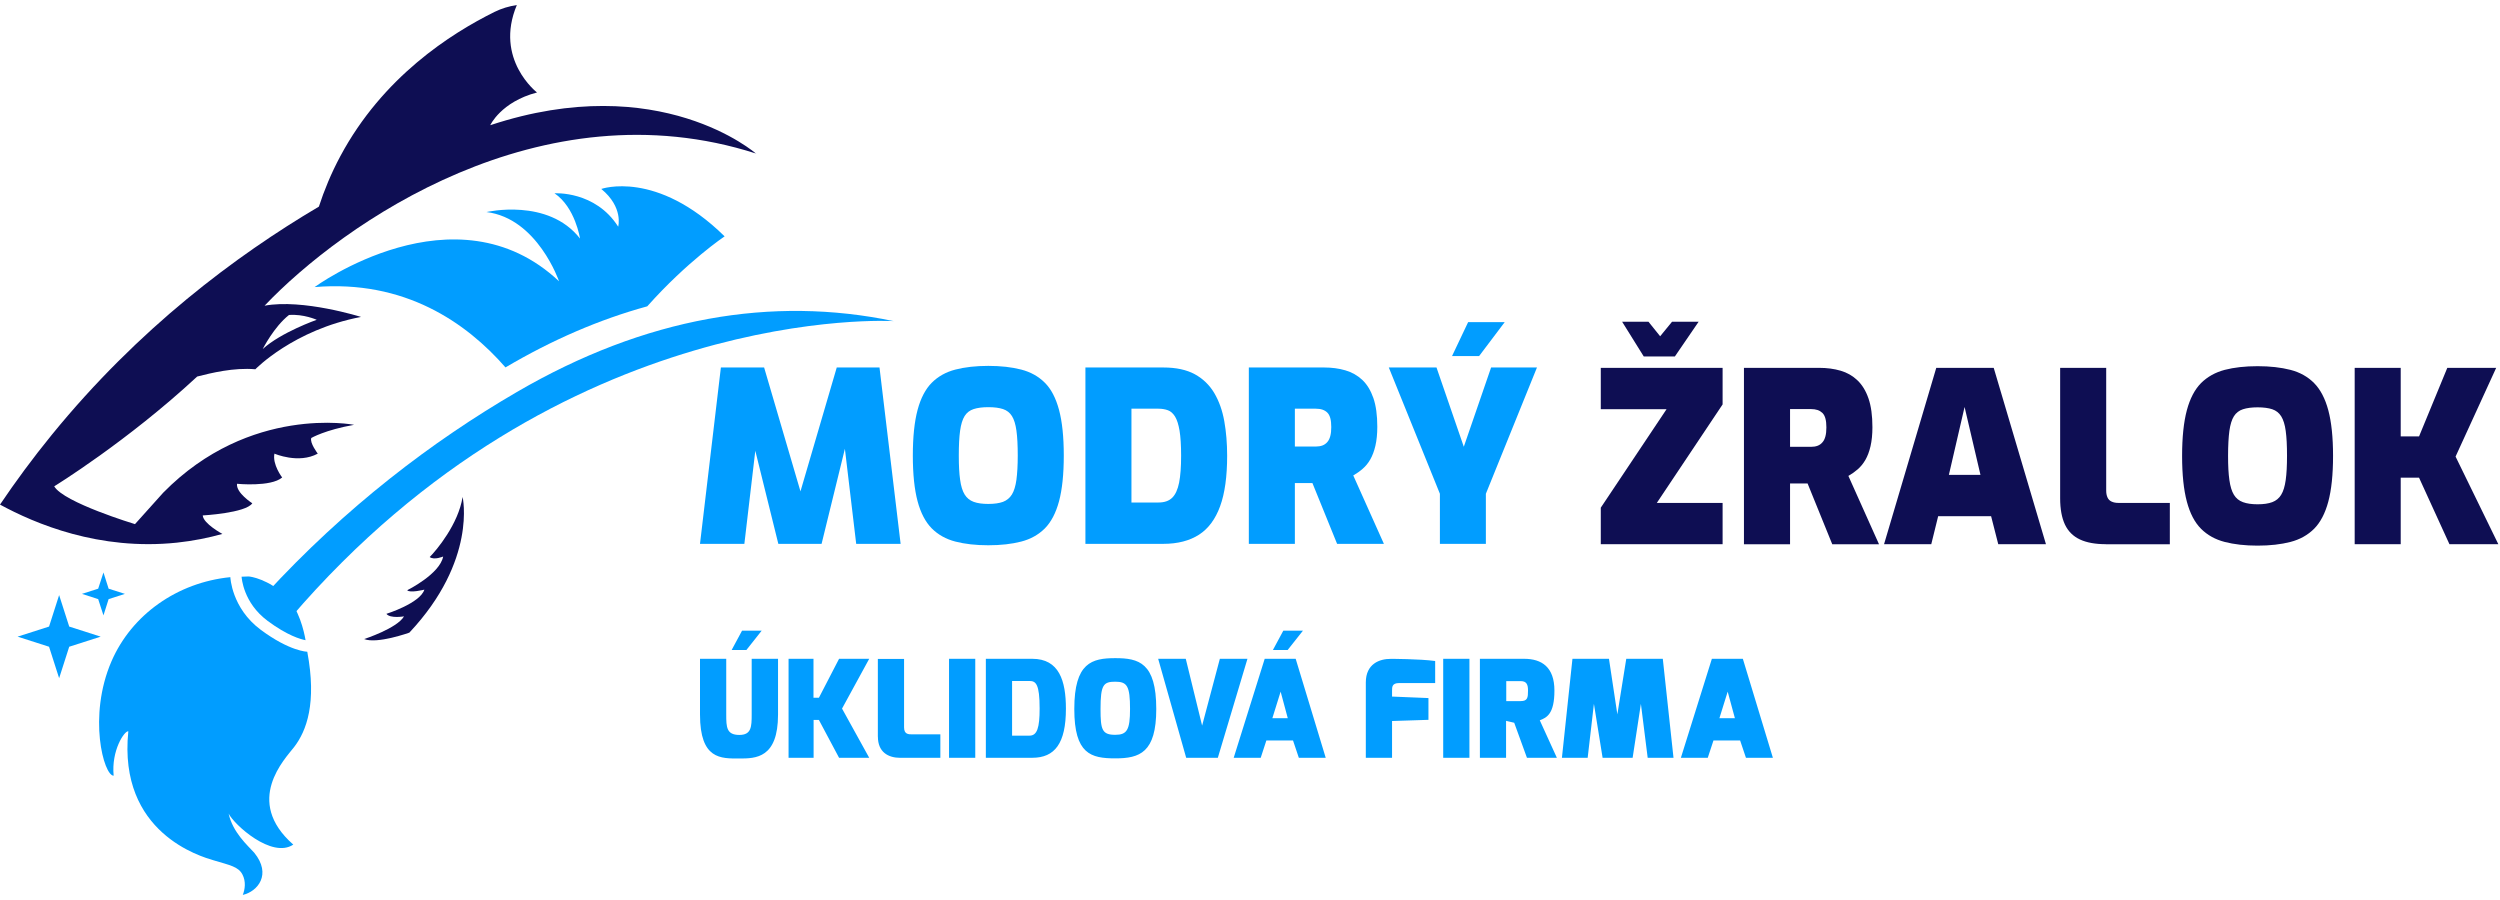
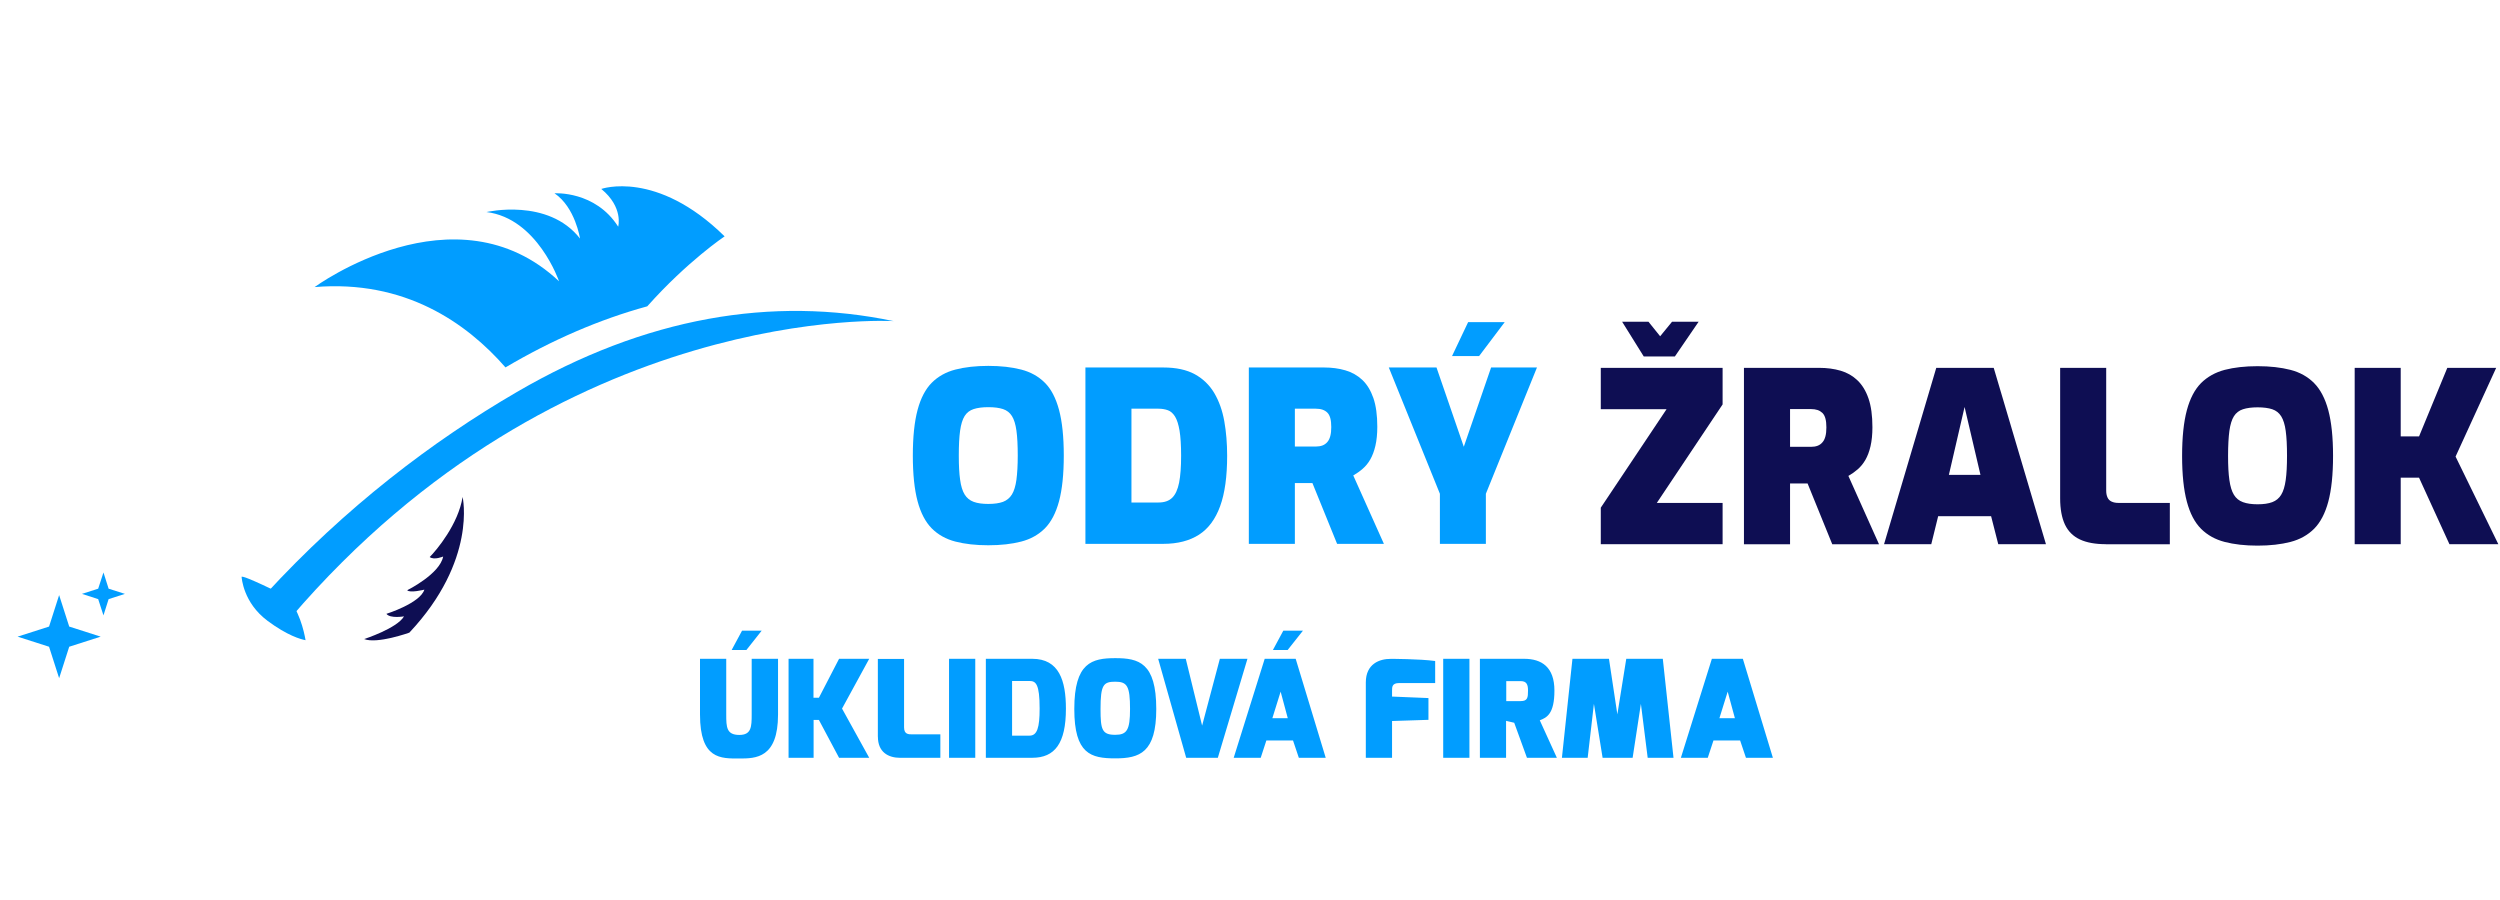
<svg xmlns="http://www.w3.org/2000/svg" width="150" height="54" viewBox="0 0 150 54" fill="none">
  <path d="M25.782 33.422C26.191 33.013 27.501 31.448 27.756 29.818C27.756 29.818 28.64 33.618 24.561 37.958C24.561 37.958 22.628 38.653 21.848 38.343C21.848 38.343 23.822 37.704 24.241 36.982C24.241 36.982 23.409 37.126 23.185 36.83C23.185 36.83 25.207 36.194 25.462 35.379C25.462 35.379 24.578 35.599 24.434 35.413C24.434 35.413 26.391 34.447 26.59 33.391C26.59 33.391 26.05 33.625 25.782 33.422Z" fill="#0E0E53" />
-   <path d="M45.367 9.222C45.367 9.222 39.59 4.143 29.414 7.513C29.414 7.513 30.057 6.113 32.22 5.549C32.22 5.549 29.644 3.562 31.009 0.305C30.542 0.37 30.091 0.508 29.665 0.718C27.041 2.021 22.965 4.617 20.421 9.37C19.864 10.409 19.448 11.43 19.134 12.396C14.138 15.35 8.315 19.697 3.109 26.087C1.96 27.497 0.929 28.9 0 30.276C2.101 31.417 5.936 33.051 10.616 32.559C11.607 32.453 12.518 32.267 13.343 32.036C13.343 32.036 12.195 31.417 12.164 30.926C12.164 30.926 14.739 30.785 15.138 30.197C15.138 30.197 14.155 29.571 14.22 29.027C14.22 29.027 16.253 29.23 16.93 28.649C16.93 28.649 16.332 27.872 16.466 27.218C16.466 27.218 17.914 27.848 19.066 27.218C19.066 27.218 18.57 26.568 18.677 26.279C18.677 26.279 19.496 25.798 21.246 25.489C21.246 25.489 15.001 24.264 9.794 29.56L8.099 31.448C8.099 31.448 3.814 30.152 3.253 29.179C3.253 29.179 7.635 26.489 11.83 22.593C12.669 22.38 14.021 22.043 15.321 22.156C15.321 22.156 17.604 19.787 21.662 19.016C21.662 19.016 18.168 17.916 15.874 18.342C20.538 13.435 32.447 5.054 45.37 9.215M17.339 18.899C18.213 18.831 19.004 19.188 19.004 19.188C19.004 19.188 16.865 19.938 15.764 20.942C15.764 20.942 16.431 19.615 17.339 18.899Z" fill="#0E0E53" />
  <path d="M17.434 37.071L15.914 35.675C20.739 30.42 25.956 26.462 31.011 23.521C38.742 19.02 46.346 17.747 53.619 19.267C53.619 19.267 33.7 18.057 17.438 37.068" fill="#019DFF" />
  <path d="M30.327 22.046C33.14 20.385 35.98 19.161 38.835 18.38C41.235 15.684 43.477 14.181 43.477 14.181C39.385 10.158 36.077 11.337 36.077 11.337C37.421 12.441 37.091 13.6 37.091 13.6C35.716 11.433 33.271 11.598 33.271 11.598C34.519 12.444 34.801 14.312 34.801 14.312C32.885 11.856 29.189 12.723 29.189 12.723C32.253 13.101 33.542 16.877 33.542 16.877C27.325 11.031 18.875 17.225 18.875 17.225C24.278 16.774 27.981 19.353 30.334 22.05" fill="#019DFF" />
-   <path d="M18.436 39.1C19.017 42.181 18.395 43.853 17.645 44.826C17.102 45.531 14.612 48.055 17.597 50.676C16.307 51.539 14.037 49.469 13.718 48.815C13.962 49.94 14.852 50.72 15.255 51.164C16.317 52.471 15.454 53.492 14.567 53.695C14.698 53.361 14.77 52.894 14.543 52.464C14.299 52 13.81 51.917 12.813 51.618C12.074 51.398 7.077 49.991 7.699 43.877C7.472 43.836 6.671 45.019 6.819 46.542C6.224 46.545 5.261 42.983 6.688 39.681C7.902 36.875 10.643 34.946 13.821 34.629C13.821 34.629 13.889 36.48 15.643 37.786C17.397 39.09 18.432 39.103 18.432 39.103" fill="#019DFF" />
-   <path d="M16.047 37.246C17.24 38.134 18.042 38.357 18.334 38.412C18.241 37.879 17.942 36.521 17.137 35.744C16.123 34.767 15.033 34.581 14.902 34.588C14.747 34.592 14.596 34.598 14.496 34.602C14.499 34.66 14.592 36.163 16.05 37.246" fill="#019DFF" />
+   <path d="M16.047 37.246C17.24 38.134 18.042 38.357 18.334 38.412C18.241 37.879 17.942 36.521 17.137 35.744C14.747 34.592 14.596 34.598 14.496 34.602C14.499 34.66 14.592 36.163 16.05 37.246" fill="#019DFF" />
  <path d="M4.153 37.594L6.041 38.199L4.153 38.804L3.548 40.692L2.943 38.804L1.055 38.199L2.943 37.594L3.548 35.706L4.153 37.594Z" fill="#019DFF" />
  <path d="M6.517 35.321L7.494 35.633L6.517 35.947L6.208 36.923L5.891 35.947L4.918 35.633L5.891 35.321L6.208 34.347L6.517 35.321Z" fill="#019DFF" />
-   <path d="M42 32.631L43.253 22.049H45.847L48.028 29.483L50.205 22.049H52.77L54.037 32.631H51.372L50.562 25.821L50.961 25.836L49.295 32.631H46.7L45.019 25.836L45.462 25.821L44.662 32.631H42Z" fill="#019DFF" />
  <path d="M59.298 32.716C58.545 32.716 57.889 32.641 57.325 32.495C56.761 32.349 56.286 32.085 55.908 31.706C55.53 31.324 55.244 30.782 55.055 30.075C54.866 29.369 54.77 28.455 54.77 27.334C54.77 26.214 54.866 25.3 55.055 24.594C55.244 23.887 55.53 23.341 55.908 22.963C56.286 22.584 56.761 22.32 57.325 22.174C57.892 22.028 58.549 21.953 59.298 21.953C60.048 21.953 60.708 22.028 61.272 22.174C61.836 22.32 62.31 22.584 62.689 22.963C63.071 23.341 63.352 23.887 63.542 24.594C63.731 25.3 63.827 26.214 63.827 27.334C63.827 28.455 63.731 29.369 63.542 30.075C63.352 30.782 63.067 31.324 62.689 31.706C62.307 32.085 61.836 32.349 61.272 32.495C60.708 32.641 60.048 32.716 59.298 32.716ZM59.298 30.236C59.659 30.236 59.955 30.193 60.18 30.111C60.408 30.025 60.587 29.875 60.715 29.669C60.844 29.458 60.933 29.165 60.986 28.784C61.036 28.405 61.065 27.92 61.065 27.331C61.065 26.742 61.04 26.218 60.986 25.836C60.933 25.457 60.844 25.165 60.715 24.961C60.587 24.758 60.408 24.619 60.18 24.544C59.951 24.469 59.659 24.43 59.298 24.43C58.938 24.43 58.656 24.469 58.42 24.544C58.188 24.619 58.006 24.758 57.878 24.961C57.749 25.168 57.66 25.457 57.607 25.836C57.553 26.218 57.528 26.717 57.528 27.331C57.528 27.945 57.553 28.405 57.607 28.784C57.657 29.165 57.749 29.458 57.878 29.669C58.006 29.875 58.185 30.025 58.42 30.111C58.652 30.197 58.945 30.236 59.298 30.236Z" fill="#019DFF" />
  <path d="M65.125 32.631V22.049H69.796C70.567 22.049 71.195 22.185 71.692 22.456C72.184 22.727 72.573 23.106 72.859 23.587C73.144 24.073 73.344 24.633 73.458 25.275C73.572 25.918 73.629 26.607 73.629 27.345C73.629 28.591 73.49 29.597 73.208 30.372C72.926 31.146 72.505 31.717 71.941 32.081C71.374 32.445 70.66 32.631 69.796 32.631H65.125ZM67.887 30.15H69.511C69.861 30.15 70.135 30.058 70.332 29.865C70.525 29.676 70.664 29.372 70.746 28.962C70.828 28.548 70.867 28.009 70.867 27.345C70.867 26.721 70.835 26.218 70.774 25.843C70.71 25.468 70.621 25.186 70.503 24.994C70.382 24.801 70.243 24.676 70.075 24.615C69.911 24.555 69.722 24.522 69.511 24.522H67.887V30.147V30.15Z" fill="#019DFF" />
  <path d="M74.93 32.631V22.049H79.444C79.908 22.049 80.336 22.106 80.725 22.221C81.114 22.335 81.453 22.527 81.739 22.795C82.024 23.066 82.246 23.43 82.403 23.884C82.56 24.34 82.638 24.915 82.638 25.607C82.638 26.043 82.599 26.425 82.524 26.746C82.449 27.07 82.346 27.342 82.217 27.567C82.089 27.791 81.935 27.977 81.76 28.127C81.585 28.28 81.396 28.412 81.196 28.527L83.034 32.631H80.226L78.745 28.983H77.692V32.631H74.93ZM77.692 26.792H78.948C79.102 26.792 79.234 26.771 79.348 26.728C79.462 26.685 79.558 26.617 79.641 26.521C79.722 26.428 79.78 26.307 79.819 26.157C79.858 26.011 79.876 25.832 79.876 25.622C79.876 25.411 79.858 25.236 79.819 25.093C79.78 24.951 79.722 24.84 79.641 24.758C79.558 24.676 79.462 24.619 79.348 24.579C79.234 24.54 79.102 24.522 78.948 24.522H77.692V26.785V26.792Z" fill="#019DFF" />
  <path d="M86.394 32.631V29.626L83.328 22.049H86.19L87.828 26.806L89.466 22.049H92.218L89.152 29.626V32.631H86.39H86.394ZM87.122 21.364L88.089 19.326H90.284L88.746 21.364H87.122Z" fill="#019DFF" />
  <path d="M96.047 32.652V30.461L99.994 24.551H96.047V22.071H103.356V24.265L99.409 30.175H103.356V32.652H96.047ZM98.624 21.386L97.328 19.305H98.909L99.609 20.176L100.322 19.305H101.917L100.494 21.386H98.627H98.624Z" fill="#0E0E53" />
  <path d="M104.637 32.652V22.071H109.155C109.619 22.071 110.047 22.128 110.436 22.242C110.825 22.356 111.164 22.549 111.446 22.82C111.731 23.091 111.953 23.452 112.11 23.909C112.267 24.365 112.345 24.94 112.345 25.632C112.345 26.071 112.306 26.45 112.231 26.774C112.156 27.096 112.053 27.37 111.924 27.592C111.796 27.813 111.642 28.002 111.467 28.155C111.289 28.309 111.103 28.441 110.903 28.555L112.741 32.656H109.936L108.455 29.008H107.403V32.656H104.637V32.652ZM107.403 26.81H108.655C108.809 26.81 108.941 26.789 109.055 26.746C109.169 26.703 109.265 26.635 109.347 26.539C109.43 26.446 109.487 26.325 109.526 26.178C109.565 26.028 109.583 25.85 109.583 25.643C109.583 25.436 109.565 25.258 109.526 25.115C109.487 24.972 109.43 24.861 109.347 24.779C109.265 24.701 109.169 24.64 109.055 24.601C108.941 24.565 108.809 24.544 108.655 24.544H107.403V26.806V26.81Z" fill="#0E0E53" />
  <path d="M113.043 32.652L116.176 22.071H119.623L122.757 32.652H119.895L119.466 30.971H116.29L115.876 32.652H113.039H113.043ZM116.933 28.491H118.828L117.875 24.419L116.933 28.491Z" fill="#0E0E53" />
  <path d="M126.361 32.652C125.726 32.652 125.201 32.559 124.794 32.367C124.387 32.177 124.088 31.878 123.895 31.471C123.706 31.064 123.609 30.539 123.609 29.904V22.071H126.372V29.433C126.372 29.594 126.397 29.733 126.45 29.847C126.5 29.961 126.586 30.047 126.7 30.097C126.814 30.15 126.95 30.175 127.114 30.175H130.19V32.656H126.357L126.361 32.652Z" fill="#0E0E53" />
  <path d="M135.455 32.738C134.702 32.738 134.045 32.663 133.481 32.516C132.917 32.37 132.443 32.106 132.064 31.728C131.682 31.346 131.4 30.807 131.211 30.097C131.022 29.39 130.926 28.477 130.926 27.356C130.926 26.235 131.022 25.322 131.211 24.615C131.4 23.909 131.686 23.366 132.064 22.984C132.446 22.606 132.917 22.342 133.481 22.192C134.045 22.046 134.705 21.971 135.455 21.971C136.204 21.971 136.861 22.046 137.428 22.192C137.992 22.338 138.467 22.602 138.845 22.984C139.223 23.366 139.509 23.909 139.698 24.615C139.887 25.322 139.983 26.235 139.983 27.356C139.983 28.477 139.887 29.39 139.698 30.097C139.509 30.807 139.223 31.346 138.845 31.728C138.463 32.106 137.992 32.37 137.428 32.516C136.861 32.663 136.204 32.738 135.455 32.738ZM135.455 30.257C135.815 30.257 136.108 30.215 136.336 30.129C136.564 30.043 136.743 29.897 136.871 29.686C137 29.479 137.089 29.183 137.143 28.801C137.196 28.423 137.221 27.938 137.221 27.349C137.221 26.732 137.196 26.232 137.143 25.854C137.093 25.475 137 25.183 136.871 24.976C136.743 24.772 136.564 24.633 136.336 24.555C136.108 24.48 135.815 24.44 135.455 24.44C135.094 24.44 134.812 24.48 134.577 24.555C134.345 24.63 134.163 24.772 134.034 24.976C133.906 25.179 133.816 25.475 133.763 25.854C133.713 26.232 133.684 26.732 133.684 27.349C133.684 27.966 133.709 28.419 133.763 28.801C133.816 29.183 133.906 29.476 134.034 29.686C134.163 29.897 134.341 30.043 134.577 30.129C134.809 30.215 135.101 30.257 135.455 30.257Z" fill="#0E0E53" />
  <path d="M141.281 32.652V22.071H144.043V26.185H145.143L146.838 22.071H149.771L147.334 27.395L149.9 32.652H146.966L145.143 28.662H144.043V32.652H141.281Z" fill="#0E0E53" />
  <path d="M100.853 45.467H102.466L102.808 44.428H104.407L104.757 45.467H106.373L104.571 39.528H102.712L100.853 45.467ZM103.165 43.09L103.661 41.498L104.093 43.09H103.169H103.165ZM93.711 45.467H95.26L95.635 42.23L96.156 45.467H97.958L98.454 42.23L98.861 45.467H100.41L99.768 39.528H97.576L97.041 42.862L96.538 39.528H94.347L93.715 45.467H93.711ZM88.79 45.467H90.364V43.251L90.853 43.365L91.617 45.467H93.412L92.387 43.218C92.801 43.058 93.265 42.844 93.265 41.434C93.265 40.024 92.502 39.528 91.449 39.528H88.794V45.467H88.79ZM90.375 42.069V40.867H91.242C91.599 40.867 91.681 41.077 91.681 41.434C91.681 41.855 91.656 42.066 91.242 42.066H90.375V42.069ZM86.592 45.467H88.166V39.528H86.592V45.467ZM81.949 45.467H83.523V43.261L85.707 43.19V41.884L83.523 41.794V41.438C83.523 41.22 83.523 40.984 83.944 40.984H86.11V39.66C85.161 39.532 83.458 39.532 83.458 39.532C82.77 39.525 81.949 39.832 81.949 40.945V45.47V45.467ZM74.026 45.467H75.643L75.982 44.428H77.581L77.93 45.467H79.543L77.741 39.528H75.882L74.022 45.467H74.026ZM76.342 43.09L76.838 41.498L77.266 43.09H76.342ZM76.374 39H77.259L78.177 37.84H76.999L76.374 39ZM69.49 39.528L71.171 45.467H73.07L74.847 39.528H73.191L72.127 43.536L71.146 39.528H69.49ZM64.458 42.54C64.458 45.242 65.457 45.502 66.917 45.502C68.377 45.502 69.376 45.16 69.376 42.54C69.376 39.757 68.32 39.489 66.917 39.489C65.515 39.489 64.458 39.757 64.458 42.54ZM66.032 42.54C66.032 41.088 66.203 40.902 66.917 40.902C67.631 40.902 67.802 41.163 67.802 42.54C67.802 43.797 67.617 44.089 66.917 44.089C66.121 44.089 66.032 43.782 66.032 42.54ZM59.151 45.467H61.935C63.291 45.467 63.955 44.599 63.955 42.523C63.955 40.842 63.548 39.528 61.935 39.528H59.151V45.467ZM60.725 44.139V40.859H61.771C62.153 40.859 62.378 41.045 62.378 42.515C62.378 43.657 62.231 44.139 61.771 44.139H60.725ZM56.942 45.467H58.516V39.528H56.942V45.467ZM52.674 44.203C52.674 45.121 53.284 45.47 54.02 45.47H56.421V44.061H54.748C54.512 44.061 54.244 44.068 54.244 43.639V39.535H52.671V44.207L52.674 44.203ZM47.314 45.467H48.816V43.197H49.134L50.344 45.467H52.153L50.522 42.515L52.153 39.528H50.344L49.134 41.866H48.809V39.528H47.314V45.467ZM42 42.872C42 45.574 43.256 45.51 44.362 45.51C45.344 45.51 46.682 45.495 46.682 42.872V39.528H45.101V42.872C45.101 43.604 45.083 44.096 44.362 44.096C43.592 44.096 43.574 43.632 43.574 42.872V39.528H42V42.872ZM43.899 39H44.784L45.701 37.84H44.523L43.899 39Z" fill="#019DFF" />
</svg>